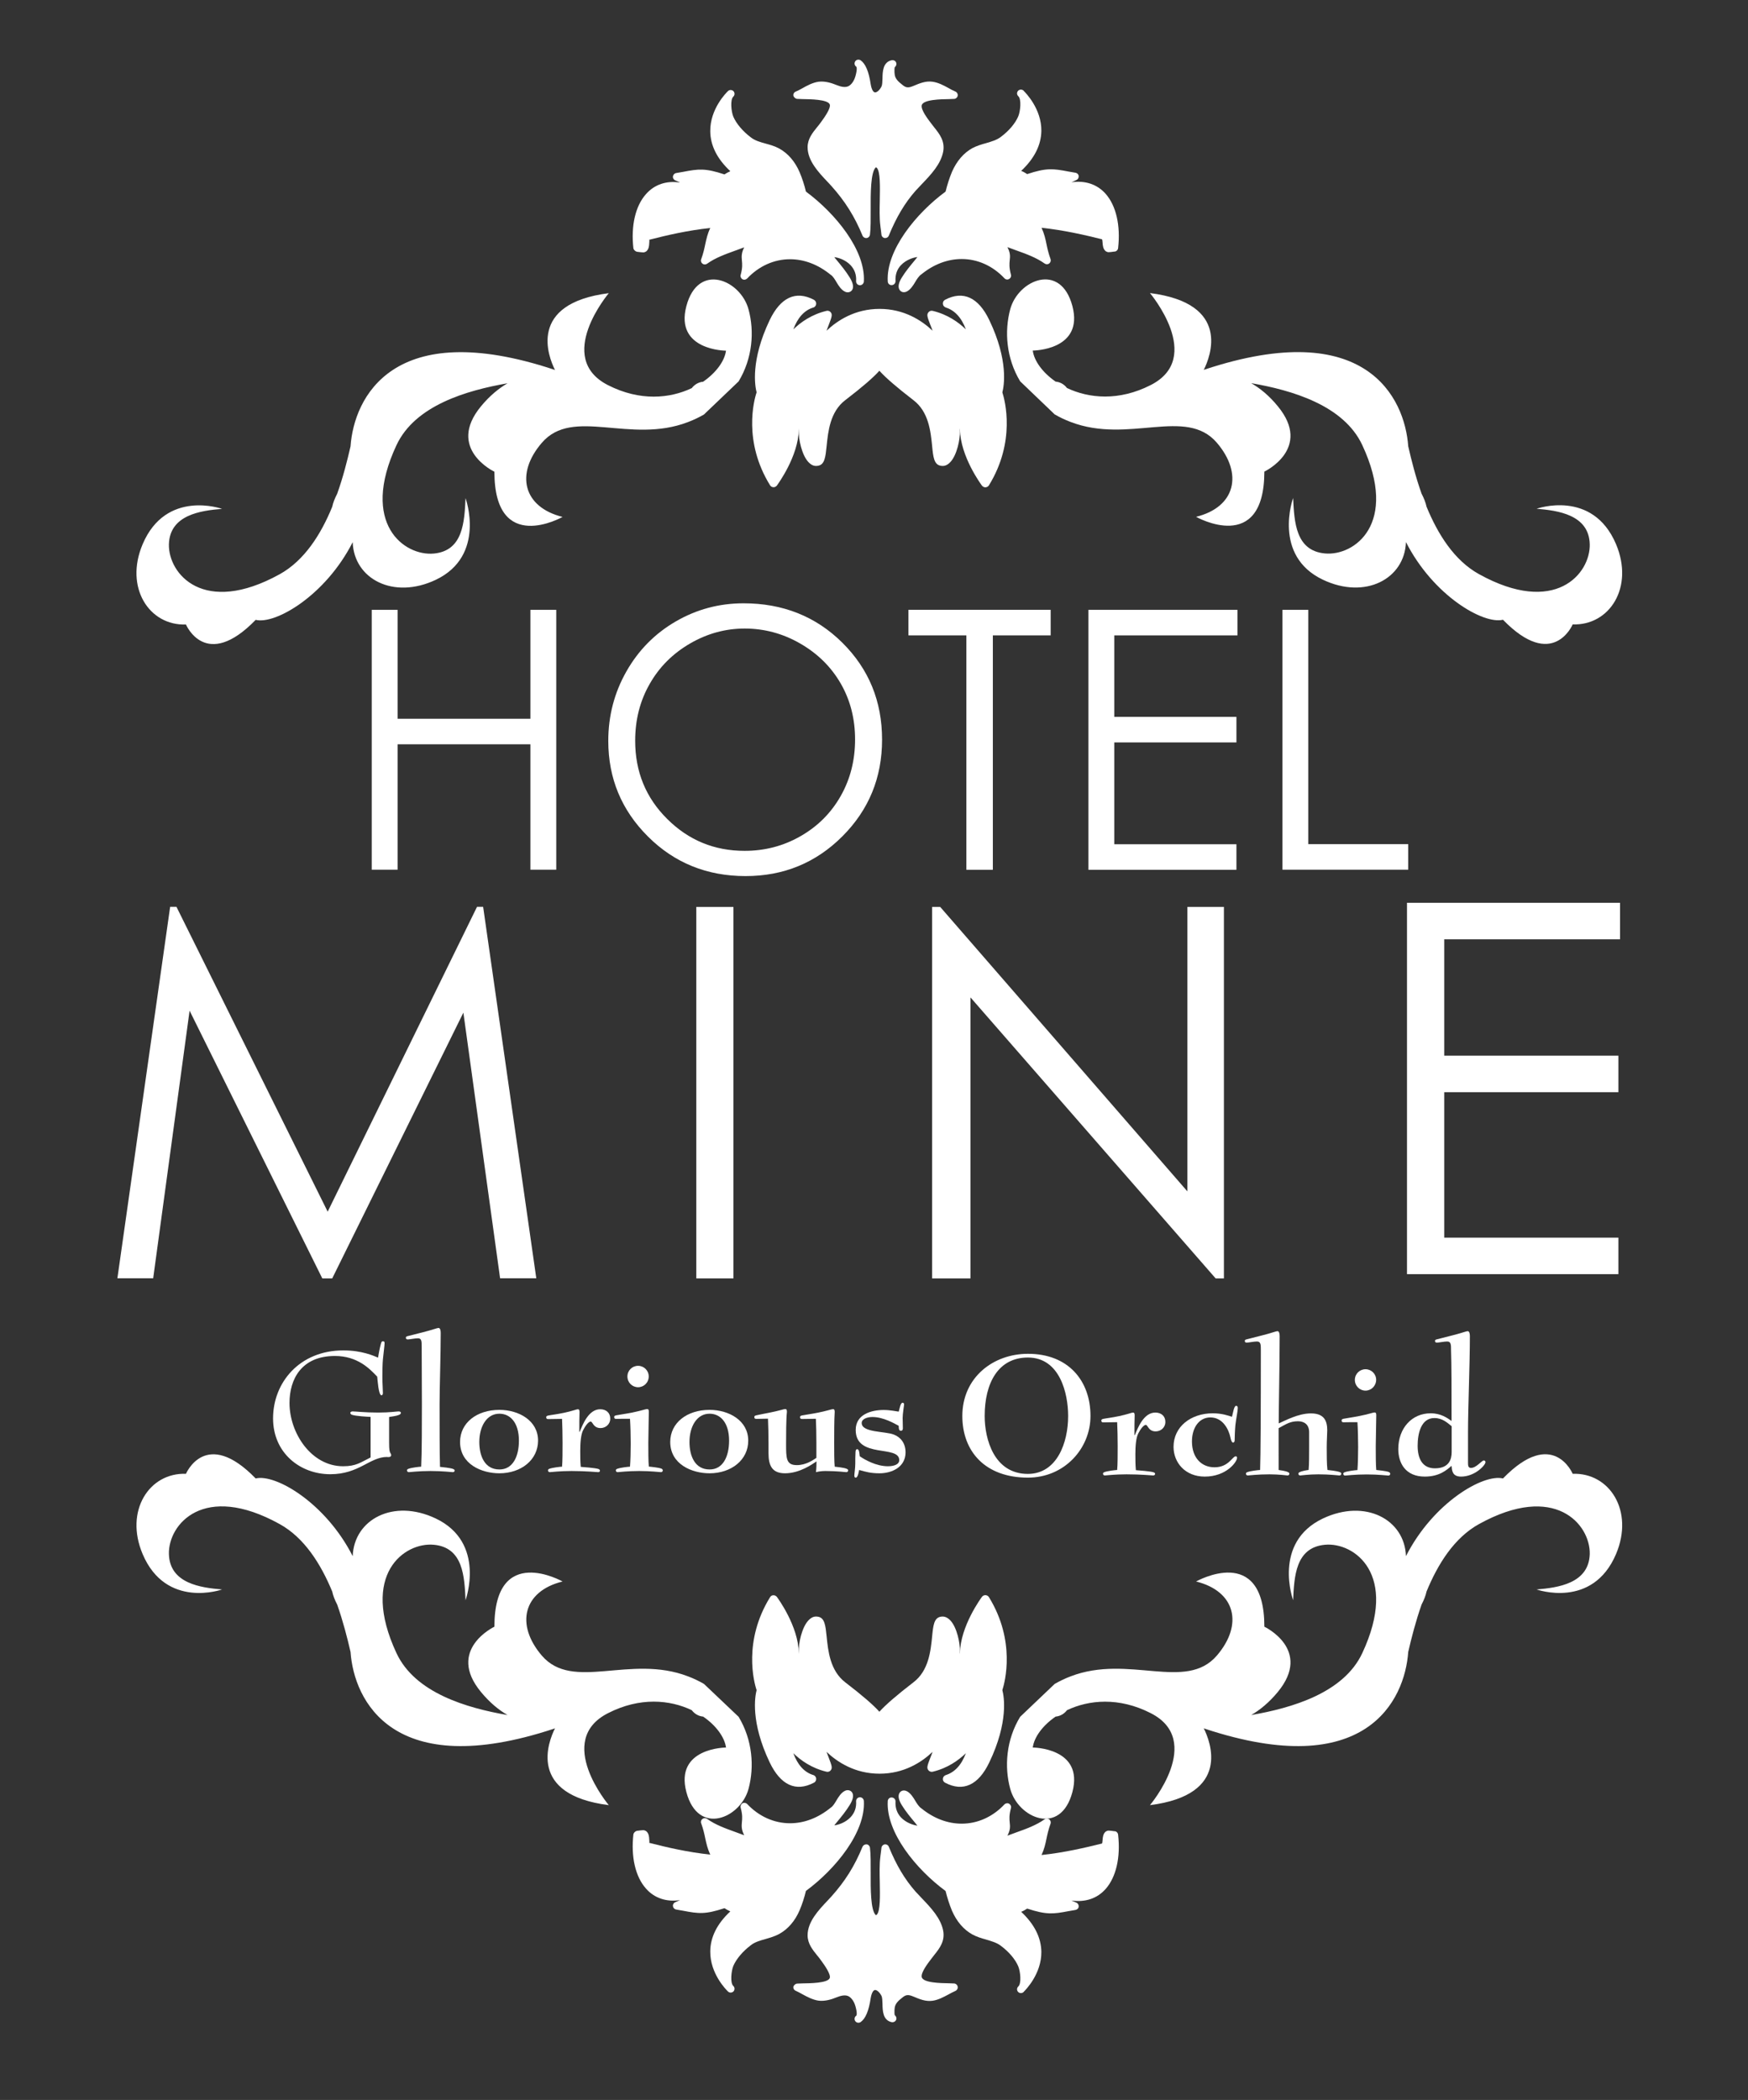
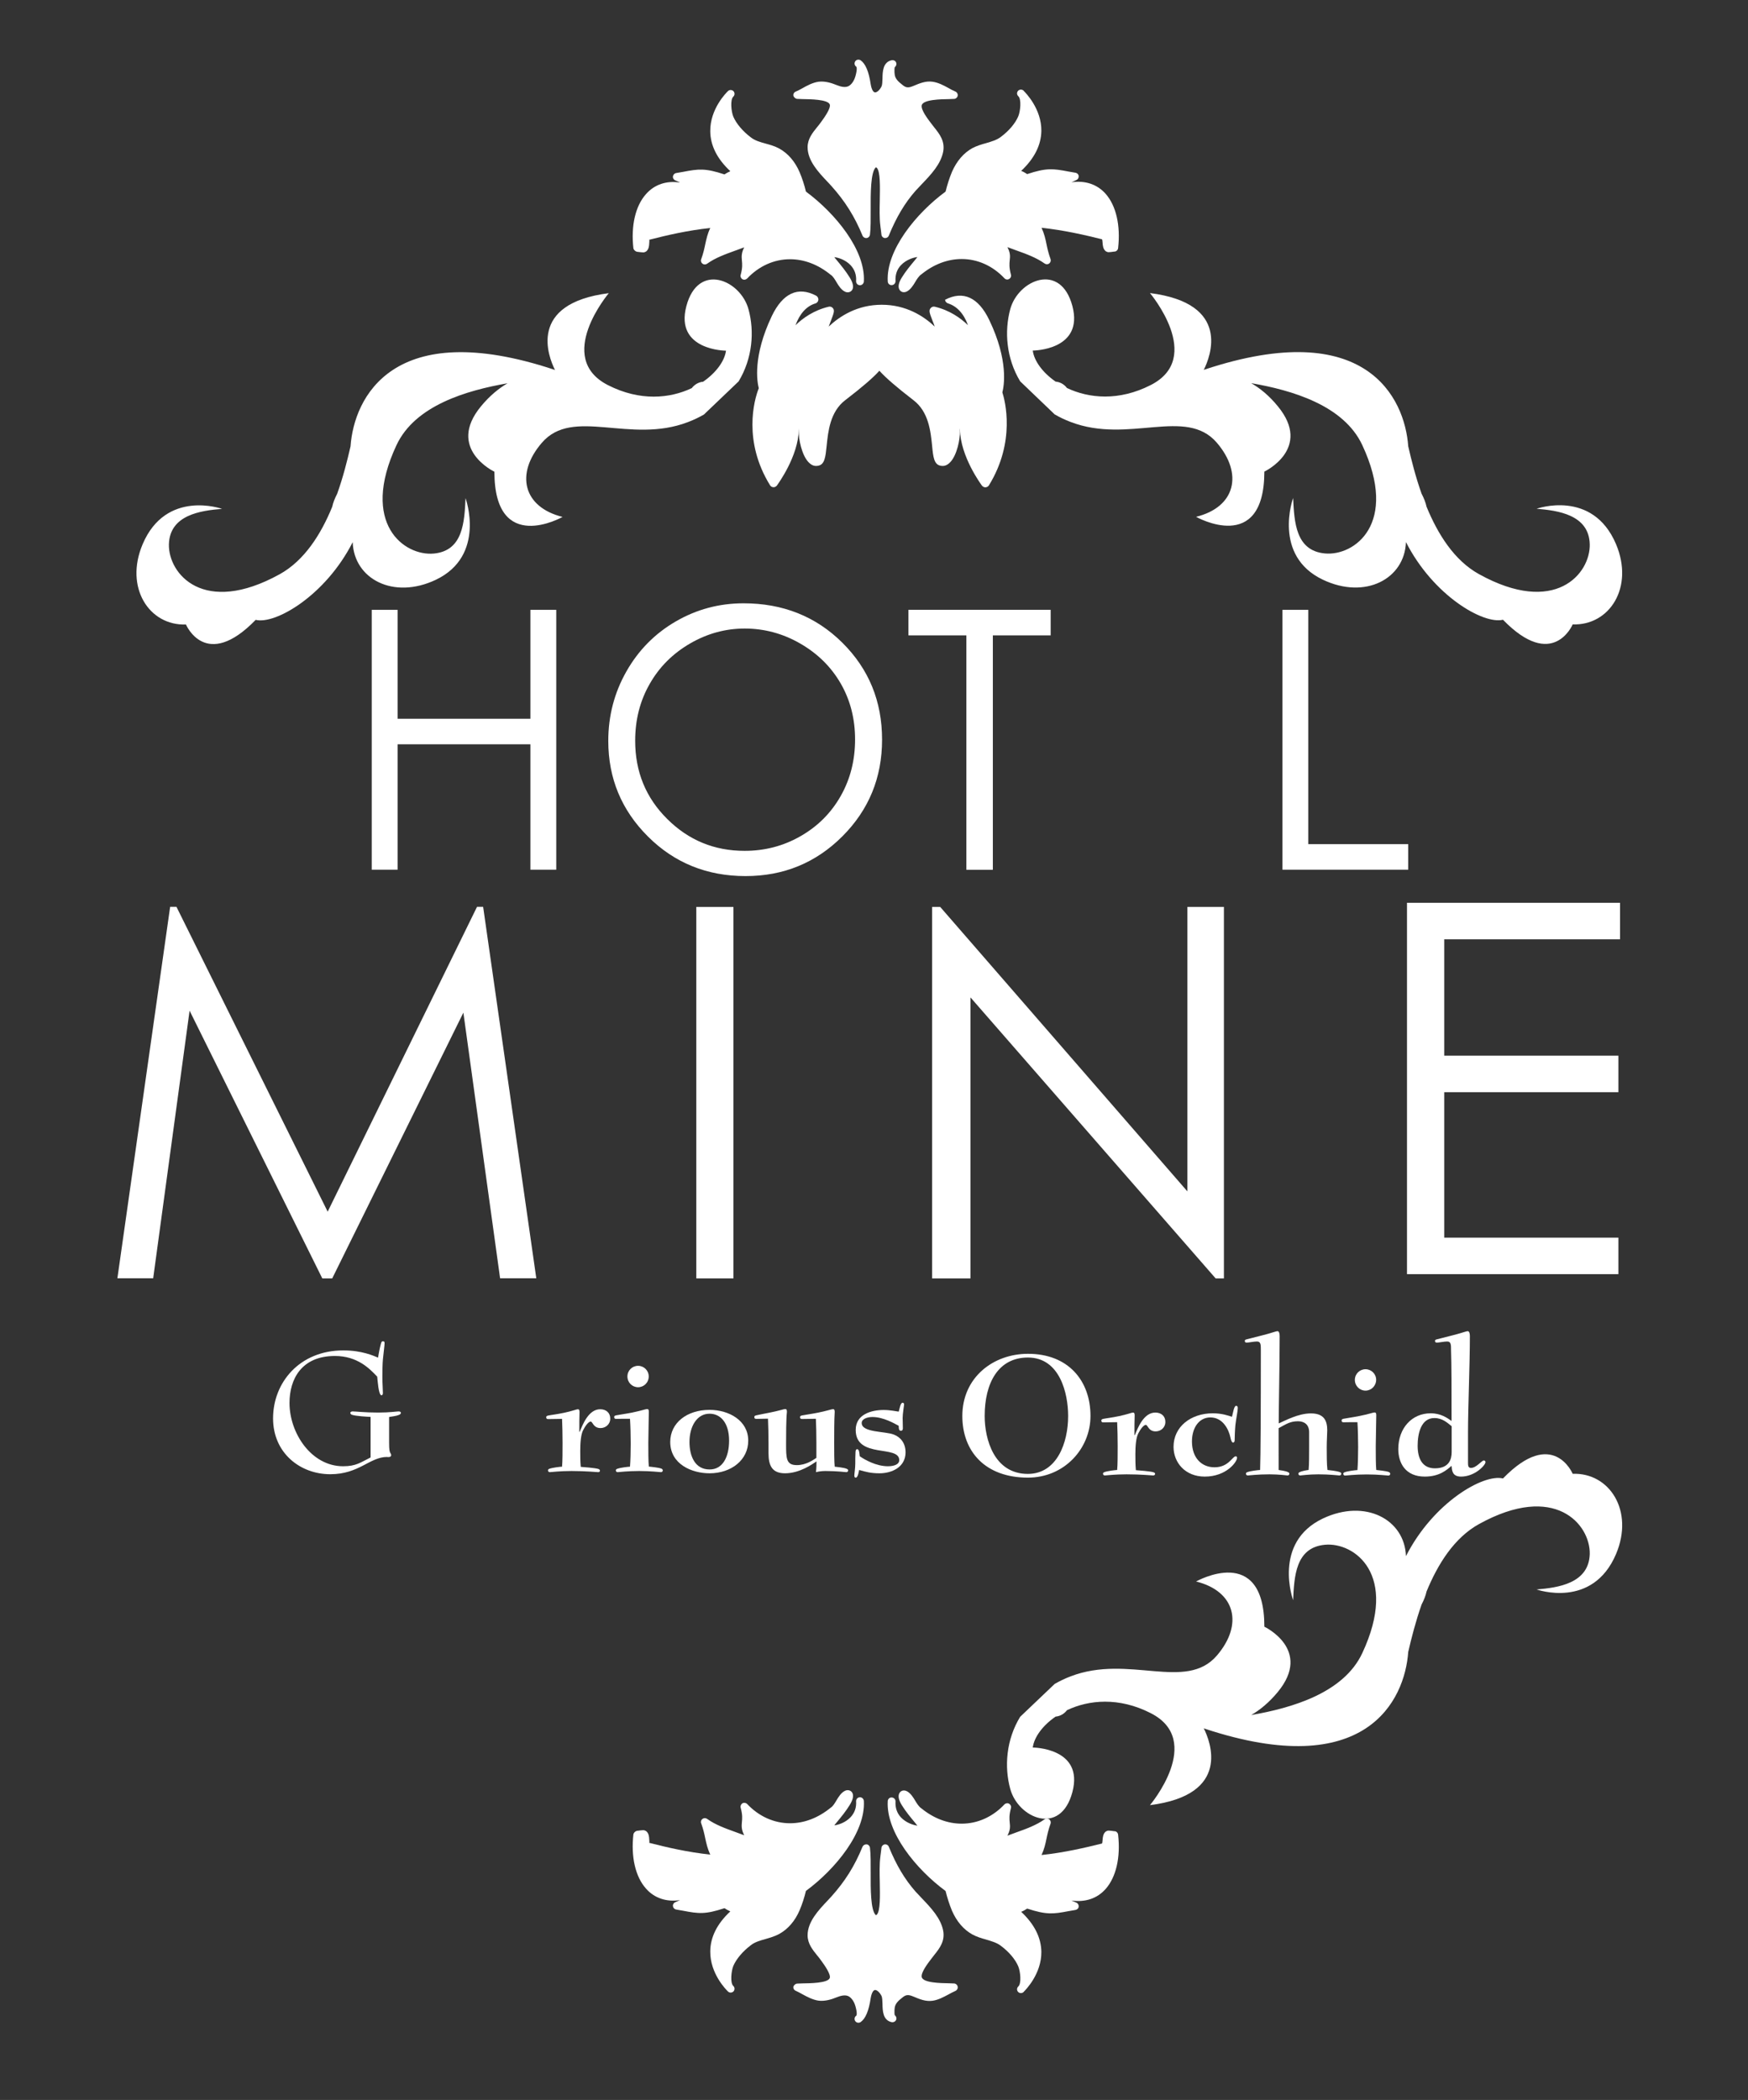
<svg xmlns="http://www.w3.org/2000/svg" version="1.1" id="レイヤー_1" x="0px" y="0px" viewBox="0 0 169 203" style="enable-background:new 0 0 169 203;" xml:space="preserve">
  <rect x="0" y="0" width="169" height="203" fill="#333333" stroke="none" />
  <style type="text/css">
	.st0{fill:#FFFFFF;}
</style>
  <g>
    <g>
      <path class="st0" d="M35.94,58.95h2.5v10.53h12.84V58.95h2.5v25.12h-2.5V71.95H38.44v12.12h-2.5V58.95z" />
      <path class="st0" d="M71.89,58.32c3.8,0,6.99,1.27,9.55,3.81c2.56,2.54,3.84,5.66,3.84,9.37c0,3.68-1.28,6.79-3.84,9.35    c-2.56,2.56-5.68,3.84-9.36,3.84c-3.72,0-6.87-1.27-9.43-3.82c-2.56-2.55-3.84-5.63-3.84-9.25c0-2.41,0.58-4.65,1.75-6.71    c1.17-2.06,2.76-3.67,4.78-4.84S69.54,58.32,71.89,58.32z M72,60.76c-1.86,0-3.62,0.48-5.29,1.45c-1.67,0.97-2.97,2.27-3.9,3.91    c-0.94,1.64-1.4,3.47-1.4,5.49c0,2.99,1.03,5.51,3.1,7.56c2.07,2.06,4.56,3.08,7.48,3.08c1.95,0,3.76-0.47,5.41-1.42    c1.66-0.95,2.95-2.24,3.88-3.88c0.93-1.64,1.39-3.46,1.39-5.47c0-1.99-0.46-3.8-1.39-5.41c-0.93-1.61-2.24-2.9-3.93-3.87    C75.68,61.24,73.89,60.76,72,60.76z" />
      <path class="st0" d="M87.83,61.42v-2.47h13.75v2.47h-5.59v22.66h-2.56V61.42H87.83z" />
-       <path class="st0" d="M105.23,58.95h14.41v2.47h-11.91v7.88h11.81v2.47h-11.81v9.84h11.81v2.47h-14.31V58.95z" />
      <path class="st0" d="M123.99,58.95h2.5V81.6h9.66v2.47h-12.16V58.95z" />
    </g>
    <path class="st0" d="M11.35,123.57l5.1-35.91h0.61l14.62,29.47l14.44-29.47h0.59l5.14,35.91h-3.5L44.8,97.89l-12.68,25.69h-0.96   L18.33,97.7l-3.52,25.87H11.35z" />
    <path class="st0" d="M67.32,87.67h3.59v35.91h-3.59V87.67z" />
    <path class="st0" d="M90.12,123.57V87.67h0.78l23.9,27.5v-27.5h3.53v35.91h-0.8l-23.7-27.16v27.16H90.12z" />
    <path class="st0" d="M136.04,87.27h20.59v3.53h-17v11.25h16.84v3.53h-16.84v14.06h16.84v3.53h-20.44V87.27z" />
    <g>
      <path class="st0" d="M101.97,40.06c0.47,0.27,0.98,0.52,1.54,0.73c5.62,2.16,11.13-1.48,14.13,2c2.59,3.02,1.79,6.24-2,7.17    c0,0,6.59,3.74,6.6-4.37c0,0,4.68-2.22,1.3-6.32c-0.84-1.03-1.72-1.74-2.57-2.23c3.93,0.68,8.94,2.13,10.74,5.99    c3.55,7.61-0.77,10.74-3.62,10.47c-2.85-0.27-2.95-3.07-3.07-5.36c0,0-2.02,5.57,2.88,7.9c4.1,1.95,7.91-0.09,8.03-3.64    c2.63,5.17,7.48,7.98,9.38,7.51c4.84,4.98,6.74,0.45,6.74,0.45c3.55,0.13,5.96-3.57,4.19-7.76c-2.27-5.35-7.68-3.42-7.68-3.42    c2.05,0.17,5.07,0.57,5.14,3.43c0.07,2.86-3.36,6.96-10.71,2.89c-2.4-1.33-3.98-3.87-5.07-6.52c-0.08-0.38-0.24-0.8-0.48-1.26    c-0.58-1.63-0.98-3.23-1.29-4.58c-0.33-4.69-4.1-12.57-19.67-7.42c-0.04,0.01-0.06,0.02-0.1,0.04c0.64-1.27,2.7-6.43-5.2-7.43    c0,0,5.28,6.24,0.08,8.89c-3.09,1.58-5.99,1.29-8.1,0.29c-0.26-0.34-0.64-0.58-1.1-0.62c-1.27-0.88-2.08-2.01-2.21-3    c0,0,4.97-0.01,3.83-4.31c-1.14-4.29-5.25-2.52-6.01,0.32c-0.57,2.12-0.39,4.72,0.96,6.96L101.97,40.06z" />
      <g>
        <path class="st0" d="M61.68,24.35c0.14,0.02,0.4,0.05,0.51,0.05c0.1,0,0.2-0.04,0.28-0.09l0,0c0.26-0.21,0.29-0.54,0.3-0.81     c0.01-0.1,0.03-0.31-0.01-0.32c1.71-0.44,3.73-0.91,5.91-1.14c-0.28,0.59-0.37,1.06-0.48,1.55c-0.09,0.43-0.18,0.87-0.4,1.48     c-0.06,0.15,0,0.33,0.13,0.42c0.13,0.1,0.31,0.1,0.45,0c0.79-0.57,1.77-0.92,2.71-1.26c0.29-0.1,0.58-0.21,0.87-0.32     c-0.27,0.54-0.26,0.87-0.22,1.29c0.03,0.31,0.07,0.67-0.12,1.37c-0.05,0.16,0.03,0.34,0.17,0.42c0.15,0.09,0.34,0.05,0.46-0.07     c1.13-1.2,2.6-1.86,4.14-1.86c1.37,0,2.72,0.51,3.94,1.51c0.21,0.12,0.42,0.48,0.58,0.75l0.13,0.21     c0.21,0.33,0.55,0.73,0.93,0.73c0.19,0,0.35-0.1,0.44-0.25c0.15-0.28,0.07-0.67-0.25-1.19c-0.37-0.6-0.82-1.15-1.26-1.68     c-0.08-0.1-0.16-0.19-0.23-0.28c0.41,0.04,1.1,0.27,1.58,0.78c0.39,0.42,0.57,0.93,0.53,1.53v0.01c-0.01,0.2,0.14,0.38,0.35,0.39     c0.2,0.02,0.38-0.14,0.4-0.35c0,0,0,0,0-0.01c0.17-3.03-2.76-6.59-5.6-8.69c-0.15-0.63-0.36-1.28-0.61-1.87     c-0.44-1.03-1.12-1.82-1.97-2.29c-0.42-0.23-0.88-0.36-1.32-0.48c-0.54-0.15-1.04-0.29-1.44-0.61c-0.78-0.59-1.39-1.32-1.68-1.99     c-0.21-0.51-0.31-1.64-0.01-1.93c0.01,0,0.01-0.01,0.01-0.01c0.15-0.14,0.15-0.37,0.02-0.52c-0.15-0.15-0.38-0.16-0.53-0.02     c0,0,0,0,0,0c0,0,0,0,0,0c0,0-0.01,0.01-0.01,0.01c0,0,0,0,0,0c-0.18,0.17-1.73,1.73-1.71,3.87c0.01,1.38,0.66,2.68,1.94,3.87     c-0.2,0.09-0.39,0.19-0.57,0.31c-1.87-0.62-2.51-0.53-3.98-0.25l-0.69,0.12c-0.17,0.03-0.29,0.17-0.31,0.33     c-0.02,0.17,0.08,0.32,0.23,0.38c0.17,0.07,0.33,0.14,0.46,0.21c-1.32-0.21-2.48,0.19-3.29,1.11c-1.03,1.15-1.47,3.07-1.22,5.26     C61.3,24.2,61.49,24.35,61.68,24.35z" />
        <path class="st0" d="M77.08,9.56c0.13,0.01,0.32,0.01,0.54,0.02c0.66,0.01,2.4,0.02,2.6,0.51c0.14,0.34-0.52,1.27-0.74,1.57     l-0.1,0.14c-0.11,0.16-0.24,0.32-0.38,0.49c-0.43,0.53-0.92,1.13-0.92,1.94c0,1.31,1.06,2.43,1.92,3.34     c0.14,0.14,0.27,0.29,0.39,0.42c1.31,1.46,2.24,2.94,3,4.79c0.07,0.16,0.23,0.25,0.4,0.23c0.17-0.02,0.3-0.16,0.32-0.32     c0.08-0.63,0.07-1.52,0.07-2.45c-0.01-1.51-0.01-3.59,0.49-4.06c0.04,0,0.08,0.01,0.1,0.04c0.35,0.36,0.31,1.87,0.29,3.09     c-0.02,0.88-0.04,1.79,0.05,2.48l0.02,0.18c0.03,0.24,0.07,0.48,0.09,0.72c0.02,0.17,0.15,0.3,0.32,0.32c0.02,0,0.03,0,0.05,0     c0.15,0,0.29-0.09,0.34-0.23c0.74-1.8,1.53-3.13,2.58-4.33c0.19-0.21,0.41-0.44,0.63-0.67c0.85-0.89,1.82-1.9,2.05-3.13     c0.18-1-0.35-1.69-0.83-2.29c-0.08-0.1-0.16-0.21-0.24-0.31l-0.13-0.17c-0.31-0.4-0.95-1.26-0.88-1.68     c0.08-0.59,1.92-0.61,2.61-0.62c0.22-0.01,0.4-0.01,0.53-0.02c0.17-0.01,0.31-0.14,0.34-0.3c0.03-0.17-0.06-0.34-0.22-0.41     c-0.21-0.09-0.43-0.2-0.65-0.33c-0.49-0.27-1-0.54-1.56-0.62c-0.66-0.09-1.22,0.14-1.86,0.41c-0.48,0.2-0.7,0.18-1.02-0.08     c-0.45-0.35-0.77-0.64-0.79-1.13l-0.01-0.13c0-0.15-0.02-0.44,0.05-0.5c0.13-0.1,0.18-0.3,0.1-0.45     c-0.08-0.16-0.24-0.23-0.42-0.2c-0.85,0.18-0.88,1.1-0.89,1.77c-0.01,0.29-0.02,0.62-0.09,0.76c-0.2,0.4-0.46,0.58-0.62,0.58     c-0.19,0-0.35-0.31-0.43-0.79c-0.18-1.22-0.5-1.98-0.97-2.31c-0.17-0.11-0.4-0.08-0.52,0.09c-0.12,0.17-0.08,0.41,0.09,0.52     c0.01,0.01,0.15,0.13-0.08,0.94c-0.07,0.24-0.24,0.67-0.6,0.91c-0.34,0.22-0.82,0.09-1.22-0.07c-0.46-0.19-1.11-0.4-1.74-0.32     c-0.56,0.08-1.09,0.36-1.6,0.65c-0.21,0.11-0.42,0.23-0.62,0.31c-0.16,0.07-0.25,0.24-0.21,0.41     C76.77,9.42,76.91,9.55,77.08,9.56z" />
-         <path class="st0" d="M74.45,46.91c0.07,0.12,0.19,0.18,0.32,0.19c0.12,0.01,0.26-0.06,0.34-0.16c0.08-0.12,2.09-2.83,2.12-5.45     c0-0.03,0-0.06,0-0.09c0.01,0.09,0.01,0.18,0.01,0.26c-0.05,0.77,0.28,2.33,0.92,3.01c0.38,0.4,0.69,0.4,0.95,0.35     c0.63-0.12,0.7-0.86,0.81-1.9c0.14-1.39,0.33-3.31,1.79-4.43c1.62-1.24,2.71-2.18,3.31-2.85c0.6,0.67,1.69,1.61,3.3,2.85     c1.47,1.12,1.66,3.03,1.8,4.43c0.1,1.04,0.18,1.78,0.81,1.9c0.25,0.05,0.57,0.05,0.95-0.35c0.64-0.68,0.96-2.23,0.92-3.01     c-0.01-0.07,0-0.16,0.01-0.25c0,0.03,0,0.06,0,0.09c0.04,2.63,2.05,5.34,2.13,5.45c0.08,0.09,0.2,0.16,0.32,0.16     c0.01,0,0.02,0,0.02,0c0.14-0.01,0.26-0.08,0.33-0.19c2.61-4.24,1.55-8.21,1.3-8.99c0.16-0.61,0.61-3.08-1.26-6.98     c-1.05-2.21-2.54-2.89-4.28-1.97c-0.15,0.08-0.23,0.23-0.21,0.4c0.01,0.16,0.13,0.3,0.29,0.35c0.85,0.27,1.51,0.97,1.93,2.11     c-0.72-0.7-1.78-1.45-3.21-1.79c-0.13-0.03-0.26,0-0.36,0.09c-0.26,0.24-0.16,0.49,0.13,1.25c0.07,0.17,0.15,0.37,0.22,0.58     c-1.05-1-2.76-2.11-5.12-2.11c-2.37,0-4.07,1.11-5.13,2.11c0.08-0.21,0.15-0.41,0.22-0.58c0.29-0.76,0.39-1.01,0.14-1.25     c-0.1-0.09-0.24-0.12-0.36-0.09c-1.43,0.34-2.49,1.09-3.21,1.79c0.42-1.14,1.07-1.85,1.93-2.11c0.15-0.04,0.27-0.19,0.28-0.35     c0.01-0.16-0.07-0.32-0.22-0.4c-1.75-0.92-3.22-0.24-4.28,1.97c-1.86,3.91-1.42,6.37-1.26,6.98     C72.89,38.69,71.83,42.67,74.45,46.91z" />
+         <path class="st0" d="M74.45,46.91c0.07,0.12,0.19,0.18,0.32,0.19c0.12,0.01,0.26-0.06,0.34-0.16c0.08-0.12,2.09-2.83,2.12-5.45     c0-0.03,0-0.06,0-0.09c0.01,0.09,0.01,0.18,0.01,0.26c-0.05,0.77,0.28,2.33,0.92,3.01c0.38,0.4,0.69,0.4,0.95,0.35     c0.63-0.12,0.7-0.86,0.81-1.9c0.14-1.39,0.33-3.31,1.79-4.43c1.62-1.24,2.71-2.18,3.31-2.85c0.6,0.67,1.69,1.61,3.3,2.85     c1.47,1.12,1.66,3.03,1.8,4.43c0.1,1.04,0.18,1.78,0.81,1.9c0.25,0.05,0.57,0.05,0.95-0.35c0.64-0.68,0.96-2.23,0.92-3.01     c-0.01-0.07,0-0.16,0.01-0.25c0,0.03,0,0.06,0,0.09c0.04,2.63,2.05,5.34,2.13,5.45c0.08,0.09,0.2,0.16,0.32,0.16     c0.01,0,0.02,0,0.02,0c0.14-0.01,0.26-0.08,0.33-0.19c2.61-4.24,1.55-8.21,1.3-8.99c0.16-0.61,0.61-3.08-1.26-6.98     c-1.05-2.21-2.54-2.89-4.28-1.97c0.01,0.16,0.13,0.3,0.29,0.35c0.85,0.27,1.51,0.97,1.93,2.11     c-0.72-0.7-1.78-1.45-3.21-1.79c-0.13-0.03-0.26,0-0.36,0.09c-0.26,0.24-0.16,0.49,0.13,1.25c0.07,0.17,0.15,0.37,0.22,0.58     c-1.05-1-2.76-2.11-5.12-2.11c-2.37,0-4.07,1.11-5.13,2.11c0.08-0.21,0.15-0.41,0.22-0.58c0.29-0.76,0.39-1.01,0.14-1.25     c-0.1-0.09-0.24-0.12-0.36-0.09c-1.43,0.34-2.49,1.09-3.21,1.79c0.42-1.14,1.07-1.85,1.93-2.11c0.15-0.04,0.27-0.19,0.28-0.35     c0.01-0.16-0.07-0.32-0.22-0.4c-1.75-0.92-3.22-0.24-4.28,1.97c-1.86,3.91-1.42,6.37-1.26,6.98     C72.89,38.69,71.83,42.67,74.45,46.91z" />
        <path class="st0" d="M91.42,18.52c-2.84,2.09-5.77,5.67-5.59,8.69v0c0.01,0.21,0.18,0.37,0.4,0.35c0.2-0.01,0.36-0.19,0.35-0.39     v-0.01v-0.01c-0.03-0.6,0.14-1.11,0.53-1.52c0.49-0.51,1.17-0.74,1.59-0.78c-0.08,0.09-0.16,0.18-0.23,0.28     c-0.44,0.53-0.9,1.08-1.27,1.68c-0.32,0.51-0.4,0.91-0.24,1.19c0.09,0.16,0.25,0.25,0.43,0.25c0.38,0,0.72-0.4,0.94-0.74     l0.13-0.21c0.16-0.27,0.38-0.63,0.62-0.78c1.19-0.97,2.53-1.48,3.9-1.48c1.54,0,3,0.66,4.13,1.86c0.12,0.13,0.31,0.16,0.45,0.07     c0.15-0.08,0.23-0.26,0.18-0.42c-0.19-0.71-0.15-1.06-0.12-1.37c0.05-0.42,0.06-0.75-0.22-1.29c0.29,0.11,0.58,0.22,0.87,0.32     c0.95,0.34,1.92,0.69,2.72,1.26c0.14,0.1,0.32,0.1,0.45,0c0.13-0.1,0.18-0.27,0.13-0.42c-0.22-0.61-0.31-1.05-0.4-1.48     c-0.1-0.49-0.2-0.95-0.47-1.55c2.18,0.23,4.19,0.7,5.84,1.11c0.04,0.04,0.05,0.25,0.06,0.35c0.02,0.27,0.05,0.6,0.31,0.81l0,0     c0.08,0.05,0.18,0.09,0.27,0.09c0.11,0,0.37-0.03,0.55-0.06c0.17,0.01,0.35-0.14,0.37-0.33c0.25-2.19-0.19-4.11-1.21-5.26     c-0.82-0.92-1.97-1.3-3.3-1.11c0.15-0.06,0.3-0.13,0.46-0.21c0.16-0.06,0.25-0.21,0.24-0.38c-0.01-0.17-0.14-0.3-0.31-0.33     l-0.69-0.12c-1.47-0.28-2.11-0.37-3.98,0.25c-0.18-0.12-0.37-0.23-0.58-0.31c1.28-1.2,1.93-2.5,1.95-3.87     c0.02-2.14-1.54-3.7-1.71-3.87c0-0.01-0.01-0.01-0.01-0.02l0,0l0,0c-0.16-0.14-0.39-0.13-0.53,0.02     c-0.14,0.15-0.13,0.38,0.02,0.52l0.01,0.01c0.3,0.29,0.2,1.42-0.01,1.93c-0.28,0.67-0.89,1.4-1.68,1.99     c-0.4,0.31-0.91,0.45-1.44,0.61c-0.44,0.12-0.9,0.26-1.32,0.48c-0.85,0.47-1.52,1.26-1.97,2.29     C91.78,17.23,91.58,17.88,91.42,18.52z" />
      </g>
      <path class="st0" d="M71.41,36.87c1.35-2.23,1.54-4.84,0.96-6.96c-0.76-2.84-4.87-4.62-6.01-0.32c-1.14,4.3,3.83,4.31,3.83,4.31    c-0.13,0.99-0.94,2.12-2.21,3c-0.45,0.04-0.84,0.28-1.1,0.62c-2.11,1-5,1.29-8.1-0.29c-5.2-2.65,0.08-8.89,0.08-8.89    c-7.9,1-5.84,6.16-5.2,7.43c-0.04-0.01-0.06-0.02-0.1-0.04c-15.58-5.16-19.34,2.73-19.67,7.42c-0.31,1.35-0.71,2.95-1.29,4.58    c-0.24,0.46-0.4,0.88-0.48,1.26c-1.09,2.66-2.68,5.19-5.08,6.52c-7.35,4.06-10.77-0.03-10.71-2.89c0.08-2.86,3.09-3.26,5.14-3.43    c0,0-5.41-1.93-7.68,3.42c-1.77,4.18,0.63,7.89,4.19,7.76c0,0,1.9,4.54,6.74-0.45c1.9,0.47,6.75-2.34,9.38-7.51    c0.12,3.55,3.93,5.58,8.03,3.64c4.9-2.33,2.88-7.9,2.88-7.9c-0.11,2.28-0.22,5.09-3.06,5.36c-2.85,0.27-7.17-2.87-3.62-10.47    c1.8-3.86,6.8-5.3,10.74-5.99c-0.84,0.49-1.72,1.2-2.57,2.23c-3.38,4.1,1.3,6.32,1.3,6.32c0,8.11,6.59,4.37,6.59,4.37    c-3.8-0.94-4.6-4.16-2-7.17c3-3.48,8.52,0.16,14.13-2c0.56-0.21,1.07-0.46,1.54-0.73L71.41,36.87z" />
    </g>
    <g>
      <g>
        <path class="st0" d="M37.44,140.84c-1.71,0-2.7,1.67-5.51,1.67c-2.9,0-5.53-2.04-5.53-5.4c0-3.46,2.56-6.57,6.8-6.57     c1.78,0,2.92,0.52,3.35,0.7c0.05-0.32,0.16-0.9,0.25-1.24c0.07-0.29,0.11-0.34,0.22-0.34c0.16,0,0.16,0.09,0.16,0.2     c0,0.21-0.09,0.83-0.16,1.55c-0.04,0.45-0.05,1.08-0.05,1.75c0,0.56,0.05,1.17,0.05,1.51c0,0.11-0.05,0.21-0.14,0.21     c-0.29,0-0.38-1.55-0.41-1.8c-0.76-0.81-1.94-2-4.09-2c-3.24,0-4.39,2.25-4.39,4.54c0,2.93,2.12,6.12,5.18,6.12     c1.26,0,1.67-0.36,2.66-0.85v-3.92c-0.36-0.02-1.42-0.07-1.82-0.21c-0.09-0.04-0.14-0.11-0.14-0.18c0-0.09,0.11-0.14,0.22-0.14     c0.32,0,1.19,0.11,2.47,0.11c1.15,0,1.75-0.11,1.98-0.11c0.13,0,0.22,0.05,0.22,0.14c0,0.09-0.09,0.16-0.2,0.2     c-0.27,0.11-0.61,0.14-0.94,0.2v2.52c0,0.6,0.04,0.85,0.13,0.97c0.04,0.05,0.07,0.13,0.07,0.22c0,0.09-0.11,0.16-0.22,0.16H37.44     z" />
-         <path class="st0" d="M43.78,142.31c-0.13,0-0.97-0.11-2.16-0.11c-1.15,0-1.98,0.11-2.09,0.11c-0.11,0-0.18-0.07-0.18-0.18     c0-0.07,0.07-0.12,0.13-0.14c0.31-0.12,1.04-0.2,1.24-0.21c0.07-1.33,0.07-4.09,0.07-6.08c0-1.64-0.02-4.23-0.02-5.47     c0-0.56,0-0.86-0.36-0.86c-0.29,0-0.81,0.11-0.97,0.11c-0.14,0-0.2-0.04-0.2-0.18c0-0.07,0.07-0.11,0.14-0.13     c0.45-0.11,0.97-0.25,1.53-0.39c0.74-0.18,1.37-0.41,1.48-0.41c0.16,0,0.22,0.21,0.22,0.49c0,2.14-0.11,5.22-0.11,6.86     c0,2,0,4.75,0.04,6.08c0.16,0.02,1.01,0.09,1.29,0.21c0.05,0.02,0.13,0.07,0.13,0.14C43.96,142.24,43.89,142.31,43.78,142.31z" />
-         <path class="st0" d="M48.28,142.42c-1.71,0-3.8-0.87-3.8-3.03c0-1.85,1.62-3.1,3.8-3.1c1.89,0,3.74,1.04,3.74,2.97     C52.02,141.12,50.39,142.42,48.28,142.42z M50.17,139.27c0-1.76-0.85-2.61-1.89-2.61c-1.24,0-1.94,1.26-1.94,2.73     c0,1.35,0.52,2.66,1.94,2.66C49.56,142.06,50.17,140.82,50.17,139.27z" />
        <path class="st0" d="M57.84,142.31c-0.16,0-1.15-0.11-2.59-0.11c-1.15,0-1.98,0.11-2.09,0.11c-0.11,0-0.18-0.07-0.18-0.18     c0-0.07,0.07-0.12,0.12-0.14c0.31-0.12,1.04-0.2,1.24-0.21c0.05-0.5,0.05-1.55,0.05-2.3c0-0.74-0.02-1.71-0.05-2.32     c-0.32,0-1.1,0.02-1.33,0.02c-0.14,0-0.2-0.04-0.2-0.18c0-0.07,0.02-0.12,0.18-0.16c0.34-0.07,0.79-0.11,1.55-0.27     c0.76-0.16,1.22-0.34,1.31-0.34c0.13,0,0.18,0.05,0.18,0.27c-0.02,0.38-0.02,1.33-0.02,1.91h0.04c0.29-0.72,0.86-2.18,1.98-2.18     c0.59,0,0.97,0.36,0.97,0.9c0,0.56-0.45,0.92-0.94,0.92c-0.7,0-0.76-0.63-0.95-0.63c-0.23,0-0.56,0.49-0.72,0.81     c-0.23,0.41-0.29,1.26-0.29,2.02c0,0.49,0,1.04,0.05,1.55c0.2,0.02,1.37,0.09,1.73,0.21c0.05,0.02,0.12,0.07,0.12,0.14     C58.02,142.24,57.95,142.31,57.84,142.31z" />
        <path class="st0" d="M59.58,137.16c-0.14,0-0.2-0.04-0.2-0.18c0-0.07,0.02-0.12,0.18-0.16c0.34-0.07,0.79-0.12,1.55-0.27     c0.81-0.16,1.33-0.34,1.44-0.34c0.13,0,0.18,0.05,0.18,0.27c0,0.67-0.05,2.25-0.05,2.99c0,0.76,0,1.8,0.05,2.3     c0.16,0.02,0.94,0.09,1.22,0.2c0.05,0.02,0.13,0.09,0.13,0.16c0,0.11-0.07,0.18-0.18,0.18c-0.13,0-0.97-0.11-2.09-0.11     c-1.15,0-1.98,0.11-2.09,0.11c-0.11,0-0.18-0.07-0.18-0.18c0-0.07,0.07-0.12,0.13-0.14c0.31-0.12,1.04-0.2,1.24-0.21     c0.09-1.19,0.09-3.17,0-4.63C60.59,137.14,59.82,137.16,59.58,137.16z M61.69,134.1c-0.56,0-1.03-0.45-1.03-1.04     c0-0.58,0.47-1.03,1.03-1.03c0.56,0,1.03,0.45,1.03,1.03C62.72,133.65,62.25,134.1,61.69,134.1z" />
        <path class="st0" d="M68.6,142.42c-1.71,0-3.8-0.87-3.8-3.03c0-1.85,1.62-3.1,3.8-3.1c1.89,0,3.74,1.04,3.74,2.97     C72.35,141.12,70.71,142.42,68.6,142.42z M70.49,139.27c0-1.76-0.85-2.61-1.89-2.61c-1.24,0-1.94,1.26-1.94,2.73     c0,1.35,0.52,2.66,1.94,2.66C69.88,142.06,70.49,140.82,70.49,139.27z" />
        <path class="st0" d="M78.93,139.47c0-0.85-0.02-1.71-0.05-2.32c-0.32,0-1.1,0.02-1.33,0.02c-0.14,0-0.2-0.04-0.2-0.18     c0-0.07,0.02-0.12,0.18-0.16c0.34-0.07,0.79-0.12,1.55-0.27c0.81-0.16,1.33-0.34,1.44-0.34c0.13,0,0.18,0.05,0.18,0.27     c-0.05,0.74-0.05,2.14-0.05,2.99c0,0.76,0,1.8,0.05,2.3c0.14,0.02,0.92,0.09,1.17,0.21c0.05,0.02,0.13,0.07,0.13,0.14     c0,0.11-0.07,0.18-0.18,0.18c-0.09,0-0.88-0.11-2.03-0.11c-0.41,0-0.74,0.07-0.9,0.11c0.05-0.45,0.05-0.85,0.05-1.04     c-0.4,0.27-1.62,1.15-3.04,1.15c-1.24,0-1.6-0.72-1.6-1.95v-0.94c0-0.74-0.02-1.78-0.05-2.39c-0.29,0-0.92,0.02-1.12,0.02     c-0.14,0-0.2-0.04-0.2-0.18c0-0.07,0.02-0.12,0.18-0.16c0.31-0.07,0.67-0.14,1.33-0.27c0.83-0.16,1.35-0.34,1.46-0.34     c0.13,0,0.18,0.05,0.18,0.27C76,137.22,76,138.8,76,139.54c0,1.44,0,2.09,1.04,2.09c0.92,0,1.6-0.52,1.89-0.7V139.47z" />
        <path class="st0" d="M85.04,142.42c-0.85,0-1.3-0.13-1.98-0.32c-0.02,0.12-0.11,0.74-0.32,0.74c-0.14,0-0.14-0.13-0.14-0.22     c0-0.14,0.09-0.7,0.09-1.13c0-0.34,0-0.72,0.02-1.06c0-0.14,0.02-0.34,0.16-0.34c0.22,0,0.22,0.47,0.25,0.68     c0.45,0.32,1.58,0.97,2.72,0.97c0.56,0,1.1-0.16,1.1-0.59c0-1.51-4.21-0.11-4.21-2.92c0-1.53,1.55-1.93,2.7-1.93     c0.63,0,1.21,0.13,1.46,0.16c0.11-0.41,0.18-0.86,0.38-0.86c0.07,0,0.14,0.07,0.14,0.14c0,0.11-0.14,0.92-0.14,1.33     c0,0.29,0.02,0.76,0.02,0.99c0,0.14-0.04,0.25-0.2,0.25c-0.2,0-0.2-0.29-0.2-0.48c-0.43-0.23-1.49-0.85-2.54-0.85     c-0.5,0-1.04,0.18-1.04,0.58c0,0.94,2.27,0.78,3.11,1.12c0.59,0.23,1.13,0.76,1.13,1.73C87.54,141.84,86.21,142.42,85.04,142.42z     " />
      </g>
      <g>
        <path class="st0" d="M105.43,136.88c0,3.15-2.52,5.96-6.05,5.96c-4.12,0-6.34-2.52-6.34-5.96c0-3.71,2.97-6.01,6.34-6.01     C103.27,130.86,105.43,133.46,105.43,136.88z M103.27,136.88c0-2.16-0.79-5.65-3.89-5.65c-2.88,0-4.18,2.48-4.18,5.65     c0,2.23,0.9,5.6,4.18,5.6C102.19,142.47,103.27,139.47,103.27,136.88z" />
        <path class="st0" d="M111.5,142.63c-0.16,0-1.15-0.11-2.59-0.11c-1.15,0-1.98,0.11-2.09,0.11c-0.11,0-0.18-0.07-0.18-0.18     c0-0.07,0.07-0.12,0.13-0.14c0.31-0.12,1.04-0.2,1.24-0.21c0.05-0.5,0.05-1.55,0.05-2.3c0-0.74-0.02-1.71-0.05-2.32     c-0.32,0-1.1,0.02-1.33,0.02c-0.14,0-0.2-0.04-0.2-0.18c0-0.07,0.02-0.12,0.18-0.16c0.34-0.07,0.79-0.11,1.55-0.27     c0.76-0.16,1.22-0.34,1.31-0.34c0.13,0,0.18,0.05,0.18,0.27c-0.02,0.38-0.02,1.33-0.02,1.91h0.04c0.29-0.72,0.86-2.18,1.98-2.18     c0.59,0,0.97,0.36,0.97,0.9c0,0.56-0.45,0.92-0.94,0.92c-0.7,0-0.76-0.63-0.95-0.63c-0.23,0-0.56,0.49-0.72,0.81     c-0.23,0.41-0.29,1.26-0.29,2.02c0,0.49,0,1.04,0.05,1.55c0.2,0.02,1.37,0.09,1.73,0.21c0.05,0.02,0.13,0.07,0.13,0.14     C111.68,142.56,111.6,142.63,111.5,142.63z" />
        <path class="st0" d="M116.48,142.74c-1.91,0-3.02-1.37-3.02-2.88c0-1.94,1.67-3.24,3.8-3.24c0.88,0,1.51,0.23,1.85,0.34     c0.11-0.43,0.2-1.06,0.4-1.06c0.11,0,0.16,0.07,0.16,0.22c0,0.29-0.16,1.01-0.23,1.64c-0.05,0.49-0.07,1.26-0.07,1.44     c0,0.16-0.05,0.25-0.16,0.25c-0.11,0-0.2-0.23-0.25-0.49c-0.16-0.76-0.72-1.94-1.94-1.94c-1.1,0-1.78,1.01-1.78,2.32     c0,1.6,0.94,2.5,2.18,2.5c1.37,0,1.73-1.06,2.05-1.06c0.09,0,0.13,0.04,0.13,0.16C119.58,141.34,118.55,142.74,116.48,142.74z" />
        <path class="st0" d="M123.61,142.1c0.13,0.02,0.7,0.09,0.92,0.21c0.05,0.02,0.13,0.07,0.13,0.14c0,0.11-0.07,0.18-0.18,0.18     c-0.09,0-0.79-0.11-1.75-0.11c-1.15,0-1.98,0.11-2.09,0.11s-0.18-0.07-0.18-0.18c0-0.07,0.07-0.12,0.13-0.14     c0.31-0.12,1.04-0.2,1.24-0.21c0.05-1.42,0.07-5.62,0.07-11.56c0-0.56,0-0.86-0.38-0.86c-0.29,0-0.81,0.11-0.97,0.11     c-0.14,0-0.2-0.04-0.2-0.18c0-0.07,0.07-0.11,0.14-0.13c0.45-0.11,0.97-0.25,1.53-0.39c0.74-0.18,1.37-0.41,1.48-0.41     c0.16,0,0.22,0.21,0.22,0.48c0,2.63-0.09,6.86-0.09,8.44c0.58-0.25,1.87-0.97,3.11-0.97c1.3,0,1.58,0.74,1.58,1.64     c0,0.34-0.05,0.97-0.05,1.67c0,0.59,0,1.64,0.07,2.16c0.2,0.02,0.9,0.09,1.21,0.21c0.05,0.02,0.13,0.07,0.13,0.14     c0,0.11-0.07,0.18-0.18,0.18c-0.11,0-0.94-0.11-2.03-0.11c-0.95,0-1.67,0.11-1.76,0.11c-0.11,0-0.18-0.07-0.18-0.18     c0-0.07,0.07-0.12,0.13-0.14c0.22-0.12,0.74-0.2,0.86-0.21c0.05-0.52,0.05-1.57,0.05-2.16v-1.49c0-0.76-0.49-1.06-1.08-1.06     c-0.76,0-1.17,0.29-1.87,0.67V142.1z" />
        <path class="st0" d="M129.91,137.49c-0.14,0-0.2-0.04-0.2-0.18c0-0.07,0.02-0.12,0.18-0.16c0.34-0.07,0.79-0.12,1.55-0.27     c0.81-0.16,1.33-0.34,1.44-0.34c0.13,0,0.18,0.05,0.18,0.27c0,0.67-0.05,2.25-0.05,2.99c0,0.76,0,1.8,0.05,2.3     c0.16,0.02,0.94,0.09,1.22,0.2c0.05,0.02,0.13,0.09,0.13,0.16c0,0.11-0.07,0.18-0.18,0.18c-0.13,0-0.97-0.11-2.09-0.11     c-1.15,0-1.98,0.11-2.09,0.11s-0.18-0.07-0.18-0.18c0-0.07,0.07-0.12,0.13-0.14c0.31-0.12,1.04-0.2,1.24-0.21     c0.09-1.19,0.09-3.17,0-4.63C130.92,137.47,130.14,137.49,129.91,137.49z M132.02,134.43c-0.56,0-1.03-0.45-1.03-1.04     c0-0.58,0.47-1.03,1.03-1.03c0.56,0,1.03,0.45,1.03,1.03C133.04,133.98,132.57,134.43,132.02,134.43z" />
        <path class="st0" d="M141.93,141.36c0,0.29,0,0.54,0.29,0.54c0.52,0,1.03-0.72,1.24-0.72c0.09,0,0.16,0.07,0.16,0.16     c0,0.3-1.03,1.4-2.36,1.4c-0.88,0-0.88-0.63-0.92-1.04c-0.47,0.4-1.17,1.04-2.59,1.04c-1.87,0-2.56-1.31-2.56-2.66     c0-2.02,1.31-3.46,3.13-3.46c0.99,0,1.6,0.45,2.02,0.74c0-3.04,0-5.44-0.05-6.82c0-0.56,0-0.86-0.38-0.86     c-0.29,0-0.81,0.11-0.97,0.11c-0.14,0-0.2-0.04-0.2-0.18c0-0.07,0.07-0.11,0.14-0.13c0.45-0.11,0.97-0.25,1.53-0.39     c0.74-0.18,1.37-0.41,1.48-0.41c0.16,0,0.22,0.21,0.22,0.48c0,2.77-0.18,6.86-0.18,9.27V141.36z M140.35,137.87     c-0.41-0.32-0.88-0.79-1.67-0.79c-1.3,0-1.62,1.51-1.62,2.68c0,1.26,0.47,2.18,1.67,2.18c1.39,0,1.62-0.9,1.62-1.57V137.87z" />
      </g>
    </g>
    <g>
      <path class="st0" d="M98.63,165.96c-1.36,2.23-1.54,4.84-0.96,6.96c0.76,2.84,4.87,4.62,6.01,0.32c1.14-4.3-3.83-4.31-3.83-4.31    c0.13-0.99,0.94-2.12,2.21-2.99c0.46-0.04,0.84-0.28,1.1-0.62c2.11-1,5.01-1.29,8.1,0.29c5.2,2.65-0.08,8.89-0.08,8.89    c7.9-1,5.84-6.16,5.2-7.43c0.04,0.01,0.06,0.02,0.1,0.04c15.57,5.15,19.34-2.73,19.67-7.42c0.31-1.35,0.72-2.95,1.29-4.58    c0.24-0.46,0.4-0.88,0.48-1.26c1.09-2.65,2.67-5.19,5.07-6.52c7.35-4.06,10.77,0.04,10.71,2.89c-0.08,2.86-3.09,3.26-5.14,3.43    c0,0,5.41,1.93,7.68-3.42c1.77-4.18-0.63-7.89-4.19-7.76c0,0-1.9-4.54-6.74,0.45c-1.9-0.47-6.75,2.34-9.38,7.51    c-0.12-3.54-3.92-5.58-8.03-3.64c-4.9,2.33-2.88,7.9-2.88,7.9c0.11-2.28,0.22-5.09,3.07-5.36c2.85-0.27,7.17,2.87,3.62,10.47    c-1.8,3.86-6.81,5.31-10.74,5.99c0.84-0.49,1.72-1.2,2.57-2.23c3.38-4.1-1.3-6.31-1.3-6.31c0-8.11-6.6-4.37-6.6-4.37    c3.8,0.94,4.6,4.15,2,7.17c-3,3.48-8.51-0.16-14.13,2c-0.56,0.21-1.06,0.46-1.54,0.73L98.63,165.96z" />
      <g>
        <path class="st0" d="M61.68,176.97c0.14-0.02,0.4-0.05,0.51-0.05c0.1,0,0.2,0.04,0.28,0.09l0,0c0.26,0.21,0.29,0.54,0.3,0.81     c0.01,0.1,0.03,0.31-0.01,0.32c1.71,0.44,3.73,0.91,5.91,1.14c-0.28-0.6-0.37-1.06-0.48-1.55c-0.09-0.43-0.18-0.87-0.4-1.48     c-0.06-0.15,0-0.33,0.13-0.42c0.13-0.1,0.31-0.1,0.45,0c0.79,0.57,1.77,0.92,2.71,1.26c0.29,0.1,0.58,0.21,0.87,0.32     c-0.27-0.54-0.26-0.87-0.22-1.29c0.03-0.31,0.07-0.67-0.12-1.37c-0.05-0.16,0.03-0.34,0.17-0.43c0.15-0.08,0.34-0.05,0.46,0.07     c1.13,1.2,2.6,1.86,4.14,1.86c1.37,0,2.72-0.51,3.94-1.51c0.21-0.12,0.42-0.48,0.58-0.75l0.13-0.21     c0.21-0.33,0.55-0.73,0.93-0.73c0.19,0,0.35,0.1,0.44,0.25c0.15,0.28,0.07,0.67-0.25,1.19c-0.37,0.6-0.82,1.15-1.26,1.68     c-0.08,0.1-0.16,0.19-0.23,0.28c0.41-0.04,1.1-0.28,1.58-0.79c0.39-0.42,0.57-0.93,0.53-1.53v0c-0.01-0.2,0.14-0.38,0.35-0.39     c0.2-0.02,0.38,0.14,0.4,0.35c0,0,0,0,0,0.01c0.17,3.03-2.76,6.6-5.6,8.69c-0.15,0.63-0.36,1.28-0.61,1.87     c-0.44,1.03-1.12,1.82-1.97,2.29c-0.42,0.23-0.88,0.36-1.32,0.49c-0.54,0.15-1.04,0.29-1.44,0.61c-0.78,0.59-1.39,1.32-1.68,1.99     c-0.21,0.52-0.31,1.64-0.01,1.93c0.01,0,0.01,0.01,0.01,0.01c0.15,0.14,0.15,0.37,0.02,0.52c-0.15,0.15-0.38,0.16-0.53,0.02     c0,0,0,0,0,0c0,0,0,0,0,0c0,0-0.01-0.01-0.01-0.01c0,0,0,0,0,0c-0.18-0.17-1.73-1.73-1.71-3.87c0.01-1.38,0.66-2.68,1.94-3.87     c-0.2-0.09-0.39-0.19-0.57-0.31c-1.87,0.62-2.51,0.53-3.98,0.25l-0.69-0.12c-0.17-0.03-0.29-0.16-0.31-0.33     c-0.02-0.17,0.08-0.32,0.23-0.38c0.17-0.07,0.33-0.14,0.46-0.2c-1.32,0.2-2.48-0.19-3.29-1.11c-1.03-1.15-1.47-3.07-1.22-5.26     C61.3,177.11,61.49,176.97,61.68,176.97z" />
        <path class="st0" d="M77.08,191.75c0.13-0.01,0.32-0.01,0.54-0.02c0.66-0.01,2.4-0.02,2.6-0.51c0.14-0.34-0.52-1.27-0.74-1.57     l-0.1-0.14c-0.11-0.16-0.24-0.32-0.38-0.49c-0.43-0.53-0.92-1.13-0.92-1.94c0-1.31,1.06-2.43,1.92-3.34     c0.14-0.15,0.27-0.29,0.39-0.42c1.31-1.46,2.24-2.94,3-4.8c0.07-0.15,0.23-0.24,0.4-0.23c0.17,0.02,0.3,0.16,0.32,0.33     c0.08,0.63,0.07,1.51,0.07,2.45c-0.01,1.51-0.01,3.59,0.49,4.06c0.04,0,0.08-0.01,0.1-0.04c0.35-0.36,0.31-1.87,0.29-3.09     c-0.02-0.88-0.04-1.79,0.05-2.48l0.02-0.18c0.03-0.24,0.07-0.48,0.09-0.72c0.02-0.17,0.15-0.3,0.32-0.33c0.02,0,0.03,0,0.05,0     c0.15,0,0.29,0.09,0.34,0.23c0.74,1.8,1.53,3.13,2.58,4.33c0.19,0.21,0.41,0.44,0.63,0.67c0.85,0.89,1.82,1.9,2.05,3.13     c0.18,1-0.35,1.69-0.83,2.29c-0.08,0.1-0.16,0.21-0.24,0.31l-0.13,0.17c-0.31,0.4-0.95,1.26-0.88,1.68     c0.08,0.59,1.92,0.61,2.61,0.62c0.22,0.01,0.4,0.01,0.53,0.02c0.17,0.01,0.31,0.14,0.34,0.31c0.03,0.17-0.06,0.34-0.22,0.41     c-0.21,0.09-0.43,0.21-0.65,0.33c-0.49,0.26-1,0.54-1.56,0.62c-0.66,0.09-1.22-0.14-1.86-0.41c-0.48-0.2-0.7-0.18-1.02,0.07     c-0.45,0.35-0.77,0.64-0.79,1.13l-0.01,0.13c0,0.15-0.02,0.44,0.05,0.5c0.13,0.1,0.18,0.29,0.1,0.45     c-0.08,0.15-0.24,0.23-0.42,0.2c-0.85-0.18-0.88-1.1-0.89-1.77c-0.01-0.29-0.02-0.62-0.09-0.76c-0.2-0.39-0.46-0.58-0.62-0.58     c-0.19,0-0.35,0.32-0.43,0.79c-0.18,1.22-0.5,1.98-0.97,2.31c-0.17,0.11-0.4,0.08-0.52-0.09c-0.12-0.17-0.08-0.41,0.09-0.52     c0.01-0.01,0.15-0.13-0.08-0.94c-0.07-0.24-0.24-0.67-0.6-0.91c-0.34-0.22-0.82-0.09-1.22,0.07c-0.46,0.19-1.11,0.4-1.74,0.32     c-0.56-0.08-1.09-0.36-1.6-0.64c-0.21-0.12-0.42-0.23-0.62-0.32c-0.16-0.07-0.25-0.24-0.21-0.41     C76.77,191.89,76.91,191.76,77.08,191.75z" />
-         <path class="st0" d="M74.45,154.4c0.07-0.12,0.19-0.19,0.32-0.19c0.12-0.01,0.26,0.06,0.34,0.16c0.08,0.11,2.09,2.83,2.12,5.45     c0,0.03,0,0.06,0,0.09c0.01-0.09,0.01-0.18,0.01-0.26c-0.05-0.78,0.28-2.33,0.92-3.01c0.38-0.4,0.69-0.4,0.95-0.35     c0.63,0.12,0.7,0.86,0.81,1.9c0.14,1.39,0.33,3.3,1.79,4.43c1.62,1.24,2.71,2.18,3.31,2.85c0.6-0.67,1.69-1.61,3.3-2.85     c1.47-1.12,1.66-3.03,1.8-4.43c0.1-1.04,0.18-1.78,0.81-1.9c0.25-0.05,0.57-0.04,0.95,0.35c0.64,0.68,0.96,2.23,0.92,3.01     c-0.01,0.07,0,0.16,0.01,0.25c0-0.03,0-0.06,0-0.09c0.04-2.62,2.05-5.34,2.13-5.45c0.08-0.1,0.2-0.16,0.32-0.16     c0.01,0,0.02,0,0.02,0c0.14,0.01,0.26,0.08,0.33,0.19c2.61,4.24,1.55,8.21,1.3,8.99c0.16,0.61,0.61,3.08-1.26,6.98     c-1.05,2.21-2.54,2.89-4.28,1.97c-0.15-0.08-0.23-0.23-0.21-0.39c0.01-0.16,0.13-0.3,0.29-0.35c0.85-0.27,1.51-0.97,1.93-2.11     c-0.72,0.7-1.78,1.45-3.21,1.79c-0.13,0.03-0.26-0.01-0.36-0.09c-0.26-0.24-0.16-0.49,0.13-1.25c0.07-0.17,0.15-0.37,0.22-0.58     c-1.05,1-2.76,2.11-5.12,2.11c-2.37,0-4.07-1.11-5.13-2.11c0.08,0.21,0.15,0.4,0.22,0.58c0.29,0.76,0.39,1.01,0.14,1.25     c-0.1,0.09-0.24,0.12-0.36,0.09c-1.43-0.34-2.49-1.09-3.21-1.79c0.42,1.14,1.07,1.85,1.93,2.11c0.15,0.04,0.27,0.19,0.28,0.35     c0.01,0.16-0.07,0.32-0.22,0.39c-1.75,0.92-3.22,0.24-4.28-1.97c-1.86-3.91-1.42-6.37-1.26-6.98     C72.89,162.62,71.83,158.64,74.45,154.4z" />
        <path class="st0" d="M91.42,182.8c-2.84-2.09-5.77-5.67-5.59-8.69l0,0c0.01-0.21,0.18-0.37,0.4-0.35     c0.2,0.01,0.36,0.19,0.35,0.39v0v0.01c-0.03,0.6,0.14,1.11,0.53,1.53c0.49,0.51,1.17,0.74,1.59,0.79     c-0.08-0.09-0.16-0.18-0.23-0.28c-0.44-0.53-0.9-1.08-1.27-1.68c-0.32-0.52-0.4-0.91-0.24-1.19c0.09-0.16,0.25-0.25,0.43-0.25     c0.38,0,0.72,0.4,0.94,0.74l0.13,0.21c0.16,0.27,0.38,0.63,0.62,0.78c1.19,0.97,2.53,1.48,3.9,1.48c1.54,0,3-0.66,4.13-1.86     c0.12-0.12,0.31-0.15,0.45-0.07c0.15,0.09,0.23,0.26,0.18,0.43c-0.19,0.71-0.15,1.06-0.12,1.37c0.05,0.42,0.06,0.75-0.22,1.29     c0.29-0.11,0.58-0.22,0.87-0.32c0.95-0.34,1.92-0.69,2.72-1.26c0.14-0.1,0.32-0.1,0.45,0c0.13,0.1,0.18,0.27,0.13,0.42     c-0.22,0.61-0.31,1.05-0.4,1.48c-0.1,0.49-0.2,0.95-0.47,1.55c2.18-0.23,4.19-0.7,5.84-1.11c0.04-0.04,0.05-0.25,0.06-0.35     c0.02-0.27,0.05-0.6,0.31-0.81l0,0c0.08-0.05,0.18-0.09,0.27-0.09c0.11,0,0.37,0.03,0.55,0.06c0.17-0.02,0.35,0.14,0.37,0.33     c0.25,2.19-0.19,4.11-1.21,5.26c-0.82,0.92-1.97,1.3-3.3,1.11c0.15,0.06,0.3,0.13,0.46,0.2c0.16,0.06,0.25,0.21,0.24,0.38     c-0.01,0.17-0.14,0.3-0.31,0.33l-0.69,0.12c-1.47,0.28-2.11,0.36-3.98-0.25c-0.18,0.12-0.37,0.23-0.58,0.31     c1.28,1.2,1.93,2.5,1.95,3.87c0.02,2.14-1.54,3.7-1.71,3.87c0,0.01-0.01,0.01-0.01,0.02l0,0l0,0c-0.16,0.14-0.39,0.13-0.53-0.02     c-0.14-0.15-0.13-0.38,0.02-0.52l0.01-0.01c0.3-0.29,0.2-1.42-0.01-1.93c-0.28-0.67-0.89-1.4-1.68-1.99     c-0.4-0.31-0.91-0.45-1.44-0.61c-0.44-0.12-0.9-0.26-1.32-0.49c-0.85-0.47-1.52-1.26-1.97-2.29     C91.78,184.08,91.58,183.44,91.42,182.8z" />
      </g>
-       <path class="st0" d="M68.06,162.78c-0.47-0.27-0.98-0.52-1.54-0.73c-5.61-2.16-11.13,1.48-14.13-2c-2.59-3.02-1.79-6.24,2-7.17    c0,0-6.59-3.74-6.59,4.37c0,0-4.68,2.22-1.3,6.31c0.85,1.03,1.72,1.74,2.57,2.23c-3.94-0.68-8.94-2.13-10.74-5.99    c-3.55-7.61,0.77-10.74,3.62-10.47c2.84,0.27,2.95,3.07,3.06,5.36c0,0,2.02-5.57-2.88-7.9c-4.1-1.95-7.9,0.09-8.03,3.64    c-2.63-5.17-7.48-7.98-9.38-7.51c-4.84-4.98-6.74-0.45-6.74-0.45c-3.55-0.13-5.96,3.58-4.19,7.76c2.27,5.35,7.68,3.42,7.68,3.42    c-2.05-0.17-5.07-0.57-5.14-3.43c-0.07-2.86,3.36-6.96,10.71-2.89c2.4,1.33,3.98,3.87,5.08,6.52c0.08,0.38,0.24,0.81,0.48,1.26    c0.57,1.63,0.98,3.23,1.29,4.58c0.33,4.69,4.1,12.57,19.67,7.42c0.04-0.02,0.06-0.02,0.1-0.04c-0.64,1.27-2.7,6.43,5.2,7.43    c0,0-5.28-6.24-0.08-8.89c3.09-1.58,5.99-1.3,8.1-0.29c0.26,0.34,0.64,0.58,1.1,0.62c1.27,0.87,2.08,2.01,2.21,2.99    c0,0-4.97,0.01-3.83,4.31c1.14,4.29,5.25,2.52,6.01-0.32c0.57-2.12,0.39-4.72-0.96-6.96L68.06,162.78z" />
    </g>
  </g>
</svg>